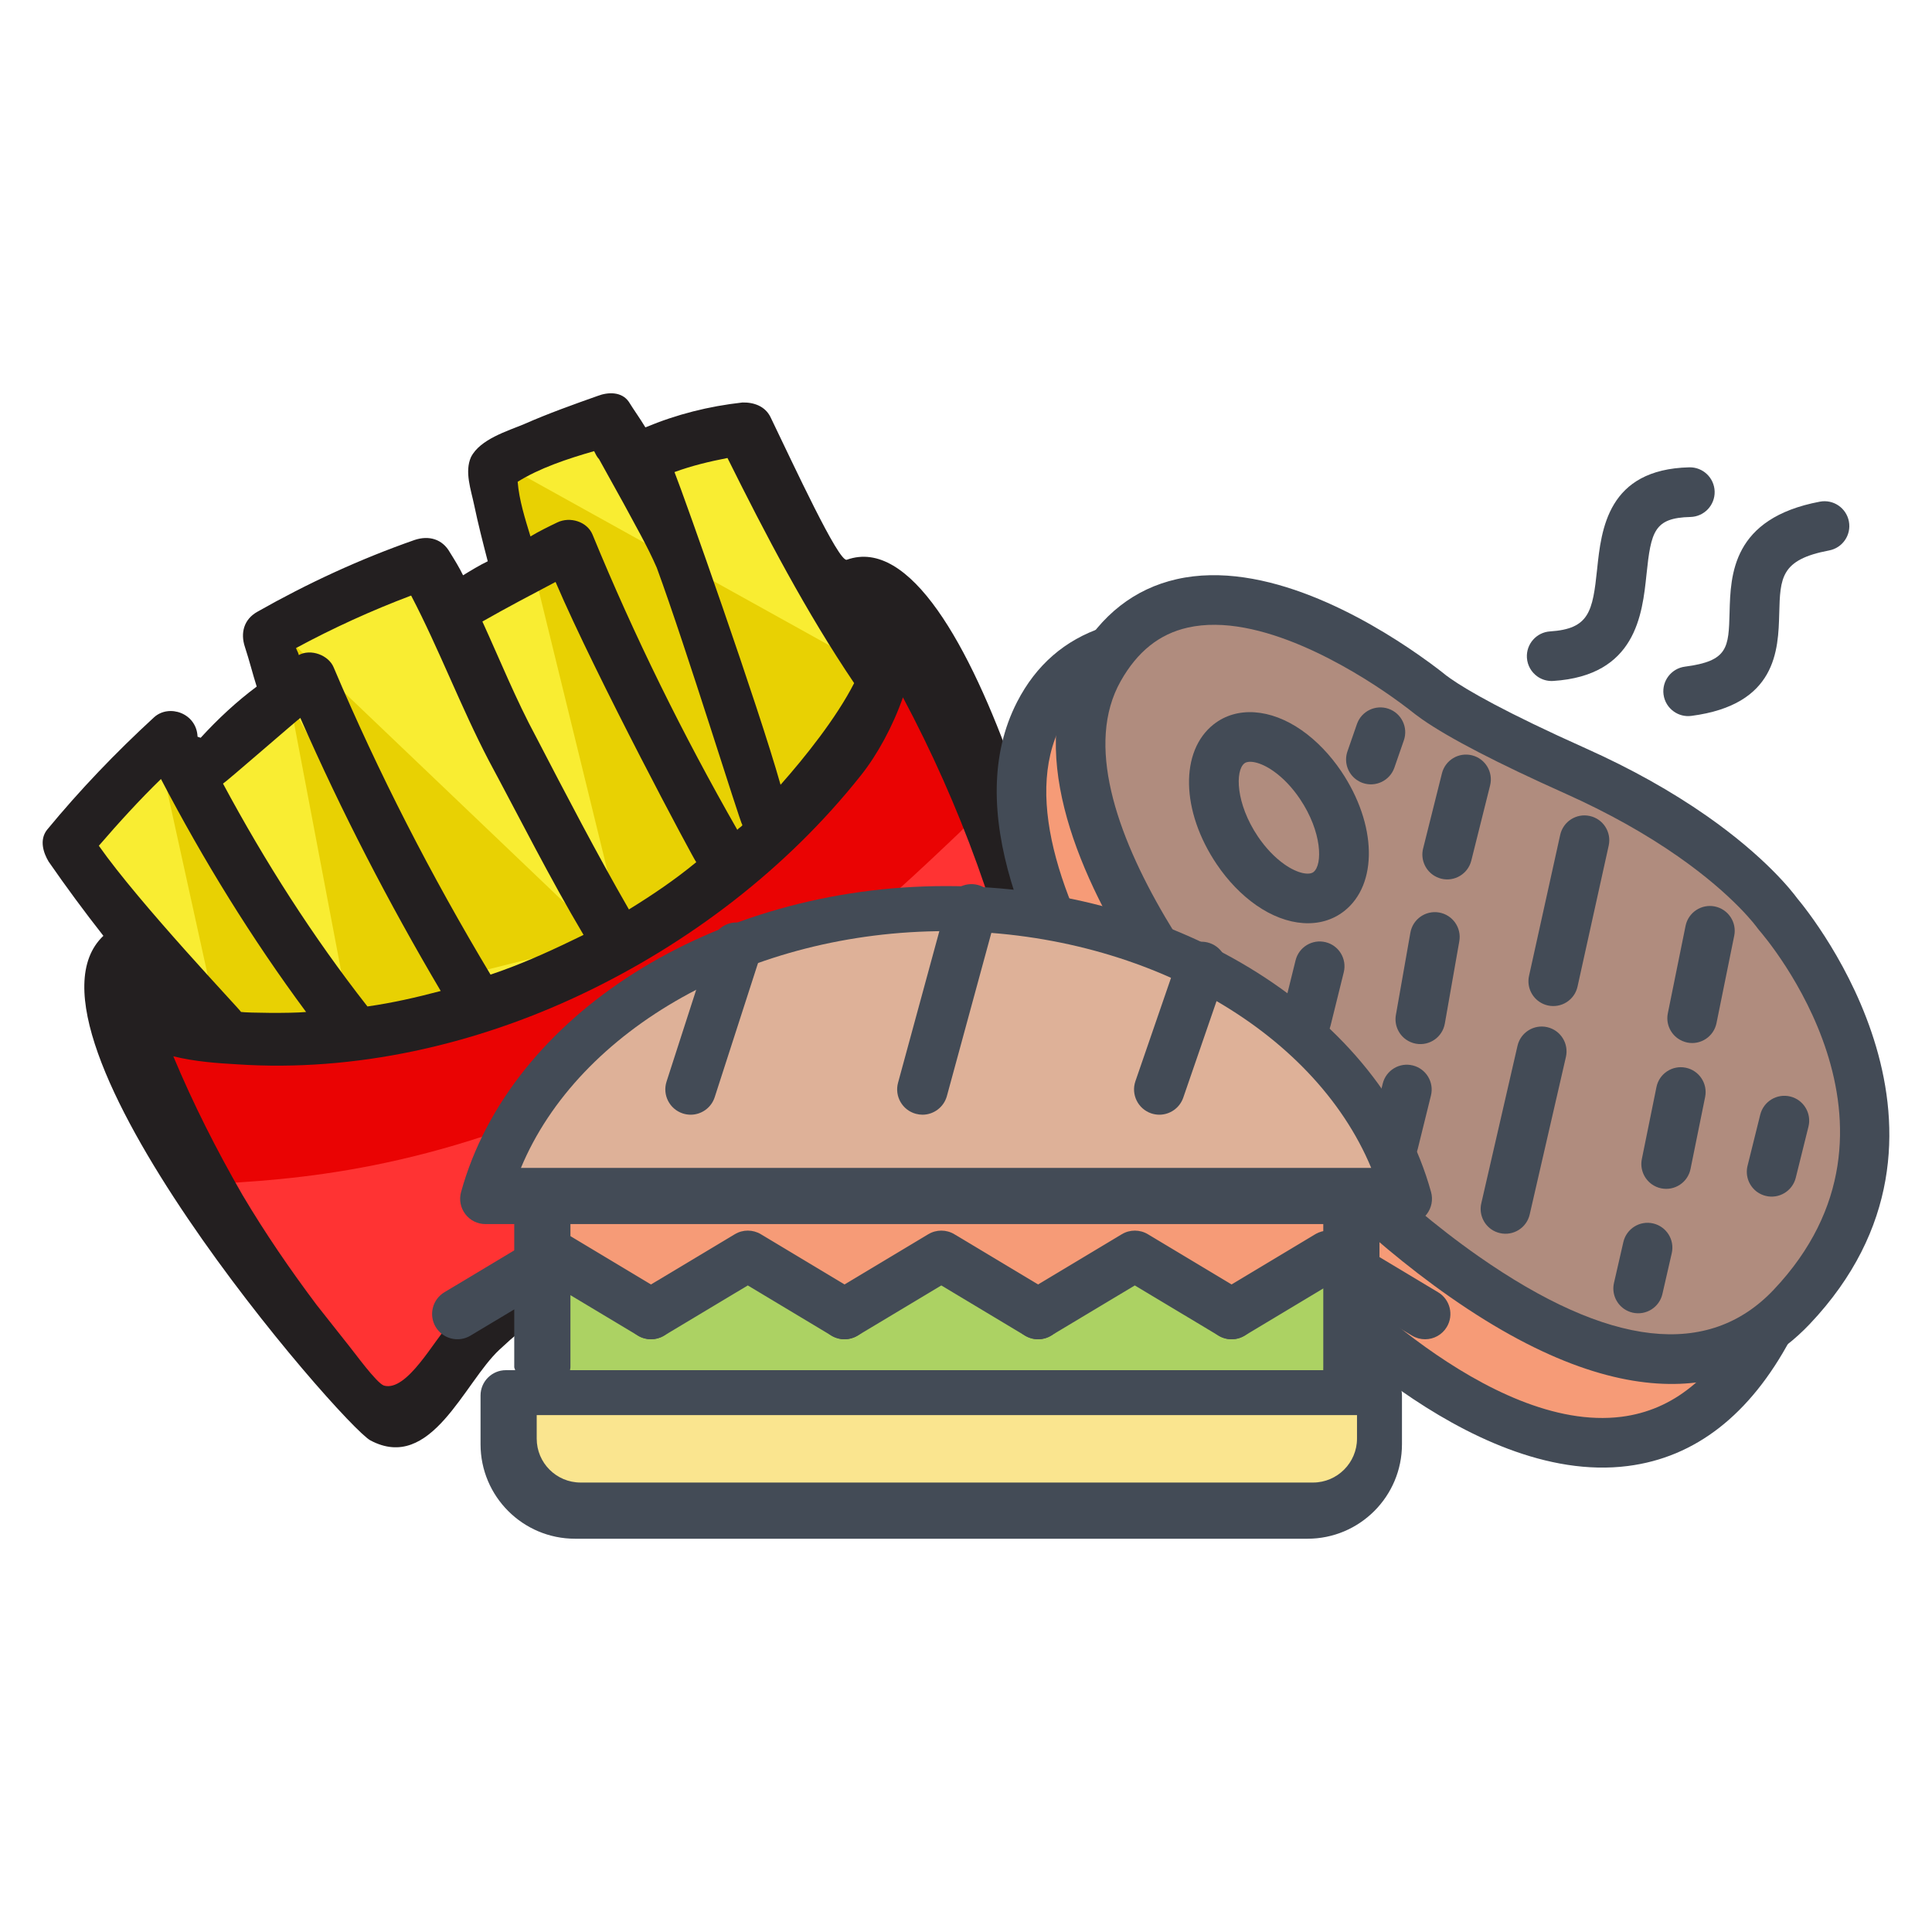
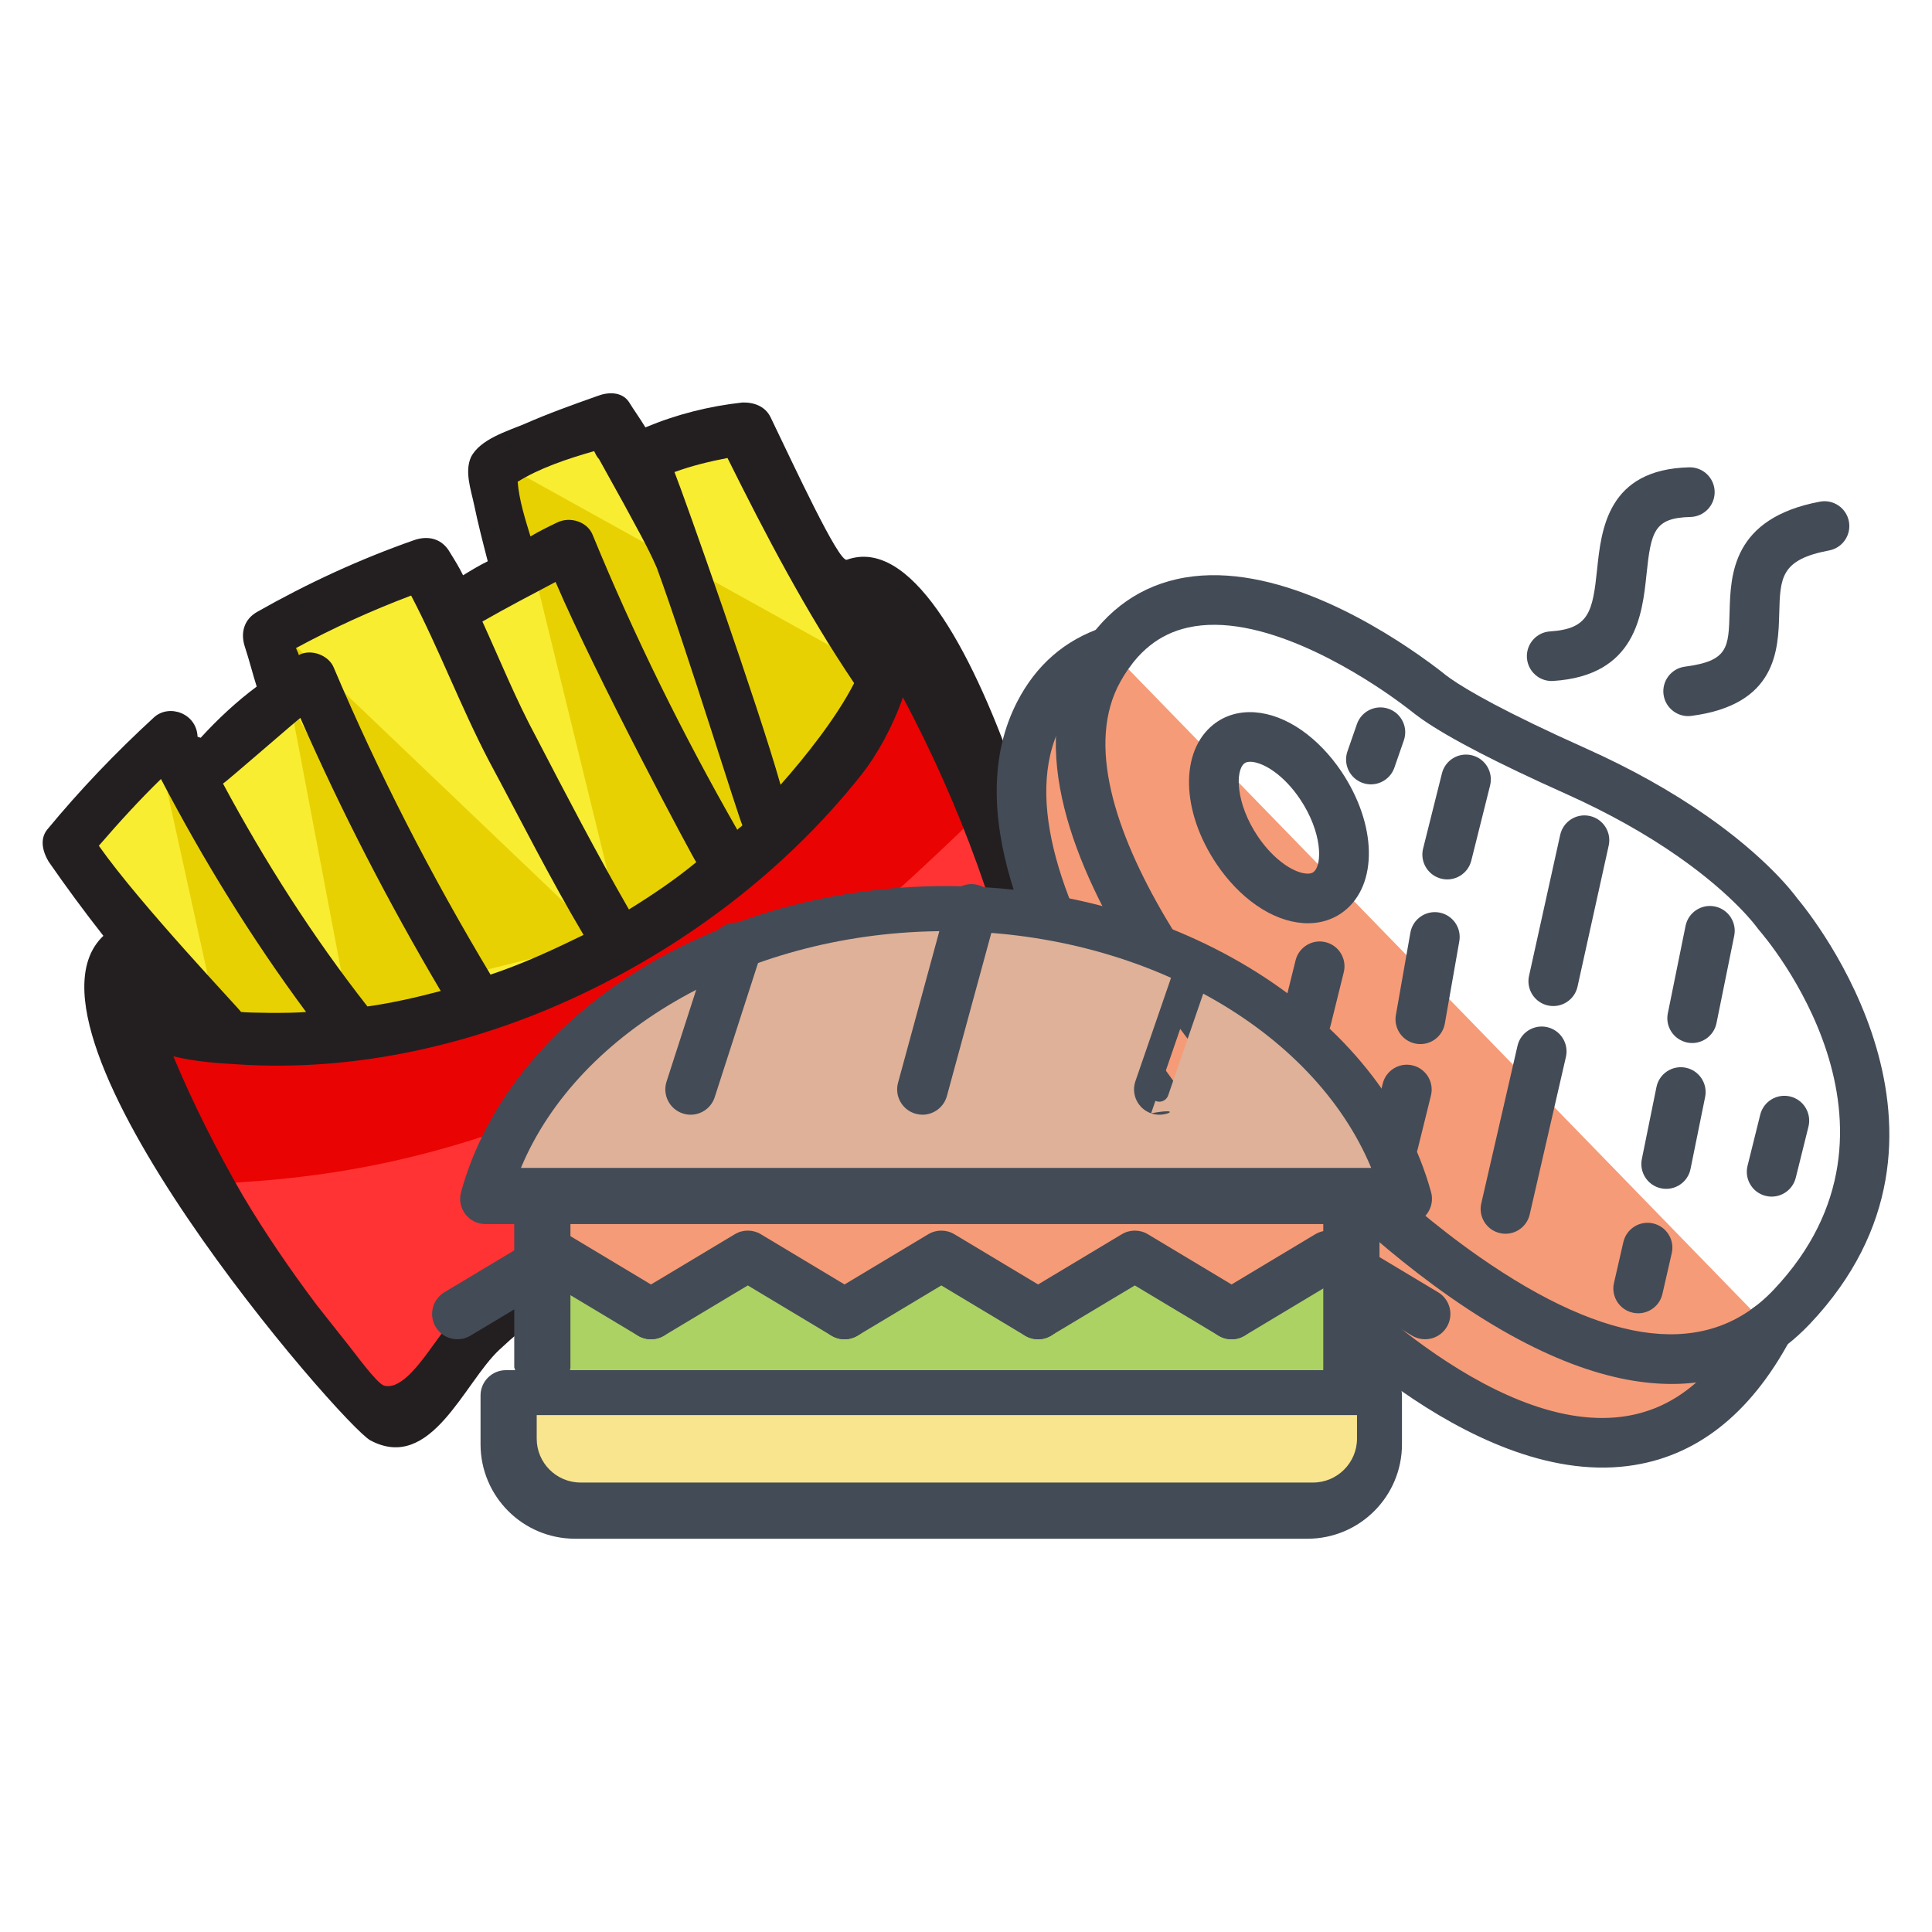
<svg xmlns="http://www.w3.org/2000/svg" xml:space="preserve" style="enable-background:new 0 0 700 700;" viewBox="0 0 700 700" y="0px" x="0px" id="Layer_1" version="1.1">
  <style type="text/css">
	.st0{fill:#F9ED32;}
	.st1{fill:#E8D103;}
	.st2{fill:#FF3333;}
	.st3{fill:#EA0303;}
	.st4{fill:#231F20;}
	.st5{fill:#F69B77;}
	.st6{fill:#434B56;}
	.st7{fill:#B08C7E;}
	.st8{fill:#DEB198;}
	.st9{fill:#FAE58F;}
	.st10{fill:#ACD263;}
</style>
  <g>
    <g>
      <path d="M21.73,306.39l39.19-35.28l13.6,1.41l26.45-20.76l-1.02-22.55l52.33-25.29l9.03,18.68l19.87-17.96    l-3.03-32.22l41.28-19.95l16.46,12.04l31.64-8.45l51.77,88.23c0,0-40.91,83.62-108.1,107.36c-67.19,23.74-147.2,21.75-147.2,21.75    L21.73,306.39z" class="st0" />
      <polygon points="57.54,272.75 79.75,373.74 121.83,374.31" class="st1" />
      <polygon points="105.22,255.02 126.37,366.41 168.45,366.97" class="st1" />
      <polygon points="101.74,228.96 168.32,353.35 218.84,340.72" class="st1" />
      <polygon points="184.26,169.31 227.64,346.34 322.95,246.31" class="st1" />
      <path d="M354.27,295.4c17.82,40.79,35.7,88.01,29.29,98.33c-11.12,18.67-20.05-11.59-116.16,34.86    s-121.09,82.85-121.09,82.85s-13.08-5.84-30.45-22.9c-12.99-12.72-27.89-31.75-41.44-59.78c30.47-1.43,77.28-11.51,144.13-43.82    C283.09,354.13,326.07,321.95,354.27,295.4z" class="st2" />
      <path d="M346.55,277.85c2.37,5.69,5.2,11.55,7.72,17.55c-28.21,26.56-66.69,65.68-131.07,96.8    c-67.16,32.46-117.85,35.3-148.63,36.88c-7.74-16.02-14.84-34.63-20.97-56.75c0,0,61.64,25.31,163.61-23.98    s108.22-115.77,108.22-115.77S334.96,252.29,346.55,277.85z" class="st3" />
      <path d="M306.81,202.81c-2.92,1.03-19.28-34.39-27.62-51.64c-1.94-4-6.05-5.44-10.18-5.34    c-12.26,1.37-23.78,4.27-35.17,9.02c-1.95-3.24-4.2-6.33-6-9.26c-2.55-3.71-7.45-3.62-11.3-2.14c-8.76,3.1-17.84,6.34-26.61,10.2    c-6,2.52-15.99,5.45-19.29,11.98c-2.37,5.32,0,11.78,1.15,17.31c1.44,6.91,3.18,13.66,4.93,20.42c-3.08,1.49-6.01,3.29-8.94,5.08    c-1.34-2.77-3.14-5.7-4.79-8.33c-2.69-4.78-7.57-6.22-12.8-4.46c-19.83,6.93-38.78,15.7-56.97,26.02    c-4.78,2.69-6.22,7.57-4.46,12.8c1.62,4.92,2.78,9.68,4.25,14.29c-7.27,5.41-14.08,11.75-20.3,18.55    c-0.77-0.26-0.36-0.12-1.13-0.38c-0.34-8.56-10.34-11.96-15.76-7.04c-13.95,12.82-26.83,26.27-38.81,40.8    c-2.8,3.64-1.33,8.25,0.61,11.49c6.31,9.11,12.92,18.08,19.84,26.89c-37.04,35.01,86.39,177.15,96.72,182.8    c22.03,11.77,33.95-20.97,46.81-32.89c40.29-37.72,110.98-70.74,160.18-76.67c19.46-2.19,53.29,8.83,52.48-21.95    C393.91,360.99,352.48,186.43,306.81,202.81z M244.38,171.04c6.46-2.36,12.6-3.81,19.2-5.1c13.86,27.89,28.48,55.78,45.89,81.57    c-6.44,12.62-17.81,26.85-26.66,36.83C274.91,256.23,247.93,179.96,244.38,171.04z M187.56,174.56    c7.87-4.94,18.02-8.33,27.7-11.11c0.45,0.92,1.04,2.16,1.8,2.93c2.99,5.4,5.98,10.79,8.97,16.19c4.03,7.55,8.52,15.26,11.93,23.12    c10.78,29.37,30.14,92.22,31.04,93.31c-0.47,0.61-1.39,1.05-1.86,1.66c-19.74-34.54-37.32-70.13-52.43-106.91    c-1.93-4.77-8.17-6.69-12.8-4.46c-3.39,1.64-6.47,3.13-9.71,5.07C190.28,188.06,188.08,181.15,187.56,174.56z M227.87,329.51    c-11.81-20.51-22.71-41.47-33.6-62.43c-7.32-13.57-13.09-27.87-19.49-41.89c8.64-4.93,17.73-9.71,26.51-14.34    c14.69,34.32,50.52,101.37,50.98,101.53C244.39,318.87,236.36,324.27,227.87,329.51z M107.23,234.81    c13.57-7.32,27.27-13.56,41.73-19.03c10.15,19.42,17.98,40.34,28.12,59.75c11.35,21.12,22.08,42.53,34.35,63.2    c-1.54,0.74-2.77,1.34-4.31,2.08c-9.55,4.62-19.25,8.92-29.39,12.31c-21.56-35.95-40.5-72.78-56.81-111.25    c-1.78-4.46-8.32-7-12.8-4.46C108.57,237.58,107.67,235.74,107.23,234.81z M108.82,260.12c15,34.17,32,67,50.86,98.93    c-8.75,2.33-17.66,4.35-26.55,5.61c-19.86-25.36-37.1-52.38-52.33-80.74C81.73,283.48,108.2,260.42,108.82,260.12z M87.34,366.65    c-0.45-0.92-36.81-39.21-51.53-60.22c7.31-8.47,14.76-16.64,22.51-24.18c15.37,29.44,32.89,57.83,52.58,84.41    C105.09,367.2,89.79,366.99,87.34,366.65z M371.85,377.35c1.29,6.6,4.11,13.22-4.35,16.16c-4.92,1.62-14.98-1.12-20.5-0.73    c-11.03,0.77-21.46,2.77-32.06,6c-23.2,7.03-45.09,18.37-66.96,28.94c-20.33,9.83-40.96,19.04-59.95,31.64    c-9.26,6-17.77,12.77-25.37,20.63c-5.12,5.13-15.17,24.44-23.56,22.03c-2.74-0.95-10.85-12.24-12.66-14.4    c-3.91-4.95-7.83-9.9-11.74-14.85c-9.62-12.83-18.63-25.96-26.86-39.84c-9.42-16.35-17.92-33.14-25.04-50.22    c7.78,1.94,16.03,2.51,23.07,2.91c42.81,2.87,86.25-7.11,124.6-25.26c38.97-18.45,74.53-45.52,101.46-79.44    c5.91-7.42,11.56-17.75,15.22-28.26C347.9,291.64,363.4,333.93,371.85,377.35z" class="st4" />
    </g>
    <g>
      <g>
        <g>
          <g>
            <g>
              <path d="M402.42,235.84c-9.96,3.3-19.44,10.01-25.91,22.58c-37.3,72.5,98.41,205.58,98.41,205.58        s110.76,120.01,165.86,16.98" class="st5" />
              <path d="M507.67,503.91c-21.76-15.21-37.11-31.4-39.19-33.64c-7.64-7.5-139.54-139.06-99.96-215.96        c6.86-13.36,17.31-22.44,31.07-27.01c4.72-1.57,9.81,0.99,11.37,5.71c1.57,4.72-0.99,9.8-5.71,11.37        c-9.25,3.07-16.03,9.01-20.74,18.16c-28.09,54.59,60.28,159.3,96.72,195.04c0.1,0.1,0.2,0.2,0.3,0.31        c0.57,0.61,57.63,61.64,106.03,55.43c18.58-2.39,33.39-14.35,45.28-36.58c2.34-4.38,7.8-6.03,12.19-3.69        c4.35,2.35,6.02,7.8,3.68,12.18c-14.63,27.35-34.44,42.81-58.89,45.93C560.7,534.9,530.63,519.96,507.67,503.91z" class="st6" />
            </g>
            <g>
-               <path d="M518.21,251.64c0,0-85.43-70.46-120-9.27c-34.56,61.17,74.62,169.39,74.62,169.39        s114.01,127.63,176.37,61.72c62.35-65.9-5.16-142.5-5.16-142.5s-18.76-27.26-72.93-51.53        C536.44,263.94,523.42,255.65,518.21,251.64z" class="st7" />
              <path d="M525.37,469.92c-32.19-22.5-56.51-49.12-59.05-51.95c-6.83-6.81-113.03-114.35-75.94-180.02        c8.58-15.18,20.67-24.63,35.95-28.1c31.8-7.22,68.64,14.13,87.78,27.51c6.03,4.21,9.69,7.21,9.84,7.34        c0.26,0.19,0.86,0.64,1.56,1.13c6.09,4.26,19.59,12.12,49.28,25.42c16.13,7.23,30.79,15.43,43.6,24.38        c21.27,14.87,30.93,27.33,32.76,29.83c5.37,6.39,69.39,85.75,4.6,154.22C634.59,502.01,594.81,518.46,525.37,469.92z         M503.79,252.1c-13.44-9.39-47.5-30.61-73.49-24.7c-10.26,2.32-18.2,8.67-24.26,19.4c-25.55,45.23,44.12,129.8,73.12,158.57        c0.13,0.12,0.25,0.26,0.38,0.39c0.24,0.27,24.6,27.36,56.13,49.4c47.31,33.07,83.31,37.16,106.98,12.13        c55.88-59.05-2.86-127.49-5.38-130.37c-0.23-0.26-0.46-0.55-0.65-0.84c-0.06-0.08-8.2-11.49-28.56-25.72        c-11.88-8.31-25.56-15.94-40.64-22.71c-24.87-11.13-42.45-20.25-52.23-27.09c-0.95-0.67-1.76-1.26-2.45-1.79        C512.46,258.56,509.17,255.87,503.79,252.1z" class="st6" />
            </g>
            <path d="M455.11,327.94c-5.3-3.7-10.24-8.82-14.28-14.82c-12.96-19.22-13.41-41.02-1.06-50.71       c8.35-6.55,20.57-5.72,31.88,2.19c5.3,3.71,10.24,8.83,14.28,14.81c12.97,19.25,13.42,41.06,1.06,50.72       C478.63,336.67,466.4,335.84,455.11,327.94z M461.34,279.35c-4.86-3.4-8.95-3.96-10.47-2.77c-3.38,2.65-3.15,14.56,4.88,26.49       c2.82,4.17,6.16,7.67,9.66,10.12c4.86,3.4,8.95,3.97,10.49,2.77c3.37-2.64,3.13-14.55-4.9-26.48       C468.19,285.3,464.85,281.8,461.34,279.35z" class="st6" />
            <path d="M519.2,317c-2.97-2.08-4.51-5.84-3.58-9.56l6.82-27.23c1.2-4.82,6.09-7.75,10.91-6.54       c4.82,1.21,7.75,6.1,6.54,10.92l-6.81,27.22c-1.2,4.82-6.09,7.75-10.91,6.55C521.08,318.07,520.08,317.61,519.2,317z" class="st6" />
            <path d="M509.46,376.67c-2.77-1.94-4.33-5.39-3.7-8.94l5.25-29.81c0.86-4.89,5.52-8.16,10.42-7.3       c4.9,0.87,8.17,5.53,7.3,10.43l-5.24,29.81c-0.86,4.89-5.52,8.16-10.42,7.3C511.72,377.92,510.51,377.4,509.46,376.67z" class="st6" />
            <path d="M499.78,421.52c-2.96-2.07-4.5-5.82-3.58-9.54l4.79-19.37c1.19-4.83,6.07-7.78,10.89-6.58       c4.82,1.19,7.77,6.07,6.58,10.89l-4.79,19.38c-1.19,4.82-6.07,7.77-10.89,6.58C501.68,422.6,500.67,422.14,499.78,421.52z" class="st6" />
            <path d="M557.63,362.89c-2.89-2.02-4.44-5.66-3.63-9.32l11.29-51.08c1.08-4.85,5.87-7.92,10.73-6.84       c4.85,1.07,7.92,5.87,6.84,10.73l-11.29,51.08c-1.07,4.85-5.87,7.91-10.73,6.84C559.65,364.04,558.57,363.55,557.63,362.89z" class="st6" />
            <path d="M540.31,445.39c-2.92-2.04-4.46-5.72-3.61-9.4l13.12-57.07c1.11-4.85,5.94-7.87,10.78-6.76       c4.85,1.12,7.87,5.94,6.76,10.79l-13.12,57.07c-1.11,4.85-5.94,7.87-10.78,6.76C542.29,446.51,541.24,446.04,540.31,445.39z" class="st6" />
            <path d="M607.95,376.28c-2.84-1.99-4.4-5.54-3.66-9.16l6.42-31.66c0.99-4.86,5.74-8.02,10.6-7.03       c4.87,0.99,8.02,5.74,7.03,10.61l-6.42,31.66c-0.99,4.86-5.73,8.02-10.61,7.03C610.08,377.46,608.94,376.97,607.95,376.28z" class="st6" />
            <path d="M598.54,429.12c-2.85-1.99-4.4-5.55-3.67-9.17l5.29-26.07c0.98-4.87,5.73-8.02,10.61-7.03       c4.86,0.99,8.01,5.73,7.03,10.61l-5.29,26.07c-0.98,4.87-5.73,8.02-10.61,7.03C600.65,430.31,599.52,429.81,598.54,429.12z" class="st6" />
            <path d="M588.39,474.21c-2.92-2.04-4.46-5.71-3.61-9.39l3.39-14.79c1.12-4.85,5.94-7.87,10.78-6.76       c4.84,1.12,7.87,5.94,6.76,10.78l-3.39,14.79c-1.11,4.84-5.93,7.87-10.78,6.76C590.38,475.33,589.31,474.85,588.39,474.21z" class="st6" />
            <path d="M636.75,431.94c-2.97-2.07-4.5-5.83-3.58-9.55l4.6-18.53c1.2-4.82,6.08-7.76,10.9-6.57       c4.82,1.19,7.76,6.08,6.57,10.91l-4.6,18.52c-1.2,4.82-6.08,7.77-10.9,6.57C638.64,433.02,637.63,432.55,636.75,431.94z" class="st6" />
            <path d="M468.2,376.85c-2.96-2.07-4.5-5.82-3.58-9.55l4.79-19.35c1.19-4.83,6.08-7.77,10.89-6.58       c4.83,1.19,7.76,6.07,6.57,10.9l-4.79,19.36c-1.2,4.82-6.07,7.77-10.9,6.57C470.08,377.93,469.08,377.47,468.2,376.85z" class="st6" />
            <path d="M491.55,282.56c-3.22-2.25-4.69-6.44-3.34-10.33l3.43-9.88c1.63-4.69,6.75-7.17,11.45-5.55       c4.7,1.63,7.18,6.76,5.55,11.45l-3.43,9.89c-1.64,4.69-6.76,7.18-11.45,5.55C492.95,283.41,492.21,283.02,491.55,282.56z" class="st6" />
            <path d="M557.06,245.13c-2.17-1.52-3.64-3.96-3.83-6.8c-0.32-4.96,3.44-9.24,8.4-9.56       c14.21-0.92,15.43-7.2,17.04-22.55c1.51-14.41,3.79-36.18,33.37-36.9c4.96-0.12,9.09,3.81,9.21,8.78       c0.12,4.97-3.81,9.09-8.78,9.21c-13.14,0.32-14.28,5.25-15.91,20.79c-1.53,14.61-3.85,36.69-33.78,38.62       C560.67,246.86,558.67,246.26,557.06,245.13z" class="st6" />
            <path d="M606.5,257.83c-2-1.4-3.43-3.6-3.77-6.21c-0.64-4.92,2.83-9.44,7.76-10.08       c15.69-2.04,15.83-6.85,16.17-19.73c0.36-13.56,0.92-34.05,32.72-40.05c4.89-0.92,9.59,2.29,10.51,7.17       c0.92,4.89-2.29,9.59-7.17,10.51c-17.55,3.31-17.73,9.85-18.07,22.86c-0.36,13.17-0.89,33.06-31.84,37.08       C610.5,259.68,608.28,259.08,606.5,257.83z" class="st6" />
          </g>
        </g>
      </g>
    </g>
    <g>
      <g>
        <g>
          <g>
            <path d="M437.12,356.61l-13.87,40.27c-0.48,1.4-1.8,2.29-3.21,2.29c-0.36,0-0.75-0.07-1.1-0.19       c-1.77-0.61-2.72-2.54-2.1-4.32l14.16-41.1c-22.69-10.89-48.84-17.7-76.52-19.2l-16.98,62.32c-0.42,1.51-1.78,2.5-3.28,2.5       c-0.29,0-0.6-0.04-0.9-0.13c-1.8-0.49-2.87-2.36-2.38-4.17l16.54-60.75c-1.58-0.04-3.13-0.16-4.72-0.16       c-10.01,0-19.85,0.74-29.45,2.06l-6.79,1.14c-12.93,2.23-25.33,5.61-37.04,10.03l-16.03,49.62c-0.46,1.45-1.8,2.36-3.24,2.36       c-0.34,0-0.69-0.06-1.03-0.17c-1.78-0.59-2.77-2.49-2.19-4.27l14.32-44.32c-39.41,16.98-69.51,45.86-80.87,80.88H505.1       C495.02,400.22,470.13,374,437.12,356.61z" class="st8" />
            <path d="M483.53,435.37H198.53v14.71c0.73-0.08,1.48-0.02,2.13,0.38l33.38,19.98l33.39-19.98       c1.08-0.65,2.41-0.65,3.5,0l33.34,19.98l33.4-19.98c1.07-0.64,2.41-0.64,3.48,0l33.38,19.98l33.39-19.98       c1.07-0.64,2.41-0.64,3.48,0l33.38,19.98l33.37-19.98c1.08-0.65,2.41-0.65,3.49,0l1.87,1.11V435.37z" class="st5" />
            <path d="M212.07,545.3h261.98c11.98,0,21.69-9.71,21.69-21.69v-14.95H190.39v14.97       C190.39,535.59,200.1,545.3,212.07,545.3z" class="st9" />
            <path d="M446.56,477.23c-0.14,0.09-0.3,0.09-0.45,0.16c-0.22,0.09-0.42,0.18-0.65,0.23       c-0.22,0.05-0.42,0.03-0.65,0.03c-0.22,0-0.42,0.02-0.66-0.03c-0.22-0.04-0.42-0.13-0.63-0.22c-0.15-0.07-0.32-0.08-0.46-0.17       l-33.38-19.98l-33.38,19.98c-0.02,0.01-0.04,0.01-0.06,0.01c-0.51,0.3-1.1,0.47-1.69,0.47c-0.59,0-1.18-0.17-1.69-0.47       c-0.02,0-0.04,0-0.06-0.01l-33.38-19.98l-33.4,19.98c-0.02,0.01-0.04,0.01-0.07,0.02c-0.09,0.05-0.17,0.07-0.27,0.1       c-0.4,0.18-0.82,0.29-1.22,0.31c-0.07,0-0.13,0.05-0.19,0.05c-0.09,0-0.17-0.07-0.26-0.07c-0.42-0.03-0.83-0.15-1.21-0.33       c-0.09-0.05-0.2-0.03-0.29-0.08l-33.34-19.98l-33.4,19.98c-0.02,0.01-0.04,0.01-0.06,0.02c-0.09,0.05-0.17,0.06-0.26,0.09       c-0.4,0.19-0.82,0.3-1.24,0.32c-0.07,0-0.13,0.05-0.19,0.05c-0.09,0-0.18-0.07-0.26-0.07c-0.42-0.03-0.84-0.15-1.22-0.34       c-0.09-0.04-0.18-0.02-0.27-0.07l-33.38-19.98l-0.39,0.23v43.03h284.99v-41.1l-3.61-2.15L446.56,477.23z" class="st10" />
          </g>
          <g>
            <path d="M509.67,443.51H175.89c-2.87,0-5.57-1.33-7.3-3.62c-1.74-2.28-2.3-5.24-1.54-7.99       c17.76-64.24,91.66-110.86,175.72-110.86c84.07,0,157.97,46.62,175.73,110.86c0.77,2.76,0.19,5.72-1.54,7.99       C515.23,442.18,512.53,443.51,509.67,443.51z M188.74,423.16h308.08c-20.95-50.36-83.38-85.79-154.04-85.79       C272.12,337.36,209.69,372.8,188.74,423.16z" class="st6" />
            <path d="M473.72,557.51H208.35c-18.91,0-34.24-15.33-34.24-34.24v-17.65c0-5.07,4.11-9.18,9.18-9.18h315.5       c5.06,0,9.17,4.1,9.17,9.17v17.66C507.96,542.18,492.63,557.51,473.72,557.51z M194.46,512.72v8.53c0,8.78,7.12,15.9,15.9,15.9       h265.39c8.76,0,15.92-7.16,15.92-15.92v-8.51H194.46z" class="st6" />
            <path d="M250.24,403.88c-0.94,0-1.89-0.15-2.83-0.45c-4.82-1.56-7.46-6.73-5.91-11.54l16.57-51.32       c1.56-4.82,6.75-7.45,11.54-5.91c4.82,1.56,7.46,6.73,5.91,11.55l-16.57,51.32C257.7,401.4,254.11,403.88,250.24,403.88z" class="st6" />
            <path d="M334.23,403.88c-0.8,0-1.61-0.11-2.41-0.33c-4.89-1.33-7.77-6.36-6.44-11.25l17.76-65.2       c1.33-4.89,6.36-7.78,11.26-6.44c4.89,1.33,7.77,6.36,6.44,11.25l-17.76,65.19C341.96,401.19,338.26,403.88,334.23,403.88z" class="st6" />
-             <path d="M420.05,403.88c-0.99,0-1.99-0.17-2.98-0.5c-4.78-1.65-7.34-6.87-5.68-11.66l15.28-44.34       c1.65-4.79,6.86-7.33,11.65-5.68c4.79,1.65,7.34,6.87,5.68,11.66l-15.28,44.33C427.41,401.48,423.86,403.88,420.05,403.88z" class="st6" />
+             <path d="M420.05,403.88c-0.99,0-1.99-0.17-2.98-0.5c-4.78-1.65-7.34-6.87-5.68-11.66l15.28-44.34       c4.79,1.65,7.34,6.87,5.68,11.66l-15.28,44.33C427.41,401.48,423.86,403.88,420.05,403.88z" class="st6" />
            <path d="M488.28,504.61c-5.06,0-9.17-4.11-8.83-9.18v-59.77c-0.34-5.06,3.77-9.17,8.83-9.17       c5.07,0,9.17,4.11,11.53,9.17v59.77C497.45,500.5,493.35,504.61,488.28,504.61z" class="st6" />
            <path d="M197.02,504.61c-5.07,0-9.16-4.11-10.7-9.18v-59.77c1.54-5.06,5.63-9.17,10.7-9.17       c5.06,0,9.17,4.11,9.66,9.17v59.77C206.19,500.5,202.09,504.61,197.02,504.61z" class="st6" />
            <path d="M235.86,485.24c-1.61,0-3.23-0.42-4.71-1.31l-30.35-18.19l-30.36,18.2c-4.33,2.59-9.97,1.19-12.58-3.15       c-2.6-4.34-1.19-9.97,3.15-12.58l35.07-21.03c2.9-1.74,6.53-1.74,9.43,0l35.06,21.03c4.34,2.61,5.75,8.23,3.15,12.58       C242.01,483.65,238.97,485.24,235.86,485.24z" class="st6" />
            <path d="M235.88,485.24c-3.12,0-6.16-1.59-7.87-4.45c-2.61-4.34-1.19-9.98,3.15-12.58l35.08-21.03       c2.9-1.75,6.53-1.74,9.43,0l35.03,21.03c4.34,2.61,5.75,8.23,3.14,12.58c-2.61,4.34-8.24,5.75-12.58,3.14l-30.32-18.19       l-30.36,18.2C239.1,484.82,237.48,485.24,235.88,485.24z" class="st6" />
            <path d="M305.98,485.24c-3.12,0-6.16-1.59-7.87-4.45c-2.61-4.34-1.19-9.98,3.15-12.58l35.08-21.03       c2.9-1.74,6.53-1.74,9.43,0l35.06,21.03c4.34,2.61,5.76,8.23,3.15,12.58c-2.61,4.34-8.23,5.75-12.58,3.15l-30.34-18.2       l-30.36,18.2C309.21,484.82,307.59,485.24,305.98,485.24z" class="st6" />
            <path d="M376.12,485.24c-3.11,0-6.15-1.59-7.87-4.45c-2.6-4.34-1.19-9.97,3.15-12.58l35.06-21.03       c2.9-1.74,6.53-1.74,9.43,0l35.05,21.03c4.34,2.61,5.75,8.23,3.15,12.58c-2.62,4.34-8.24,5.75-12.59,3.14l-30.34-18.19       l-30.35,18.19C379.36,484.82,377.73,485.24,376.12,485.24z" class="st6" />
            <path d="M516.34,485.24c-1.61,0-3.23-0.42-4.71-1.3l-30.36-18.2l-30.32,18.19c-4.34,2.61-9.97,1.2-12.58-3.14       c-2.61-4.34-1.2-9.97,3.14-12.58l35.04-21.03c2.91-1.74,6.53-1.75,9.43,0l35.07,21.03c4.34,2.6,5.76,8.23,3.15,12.58       C522.49,483.65,519.46,485.24,516.34,485.24z" class="st6" />
          </g>
        </g>
      </g>
    </g>
  </g>
</svg>